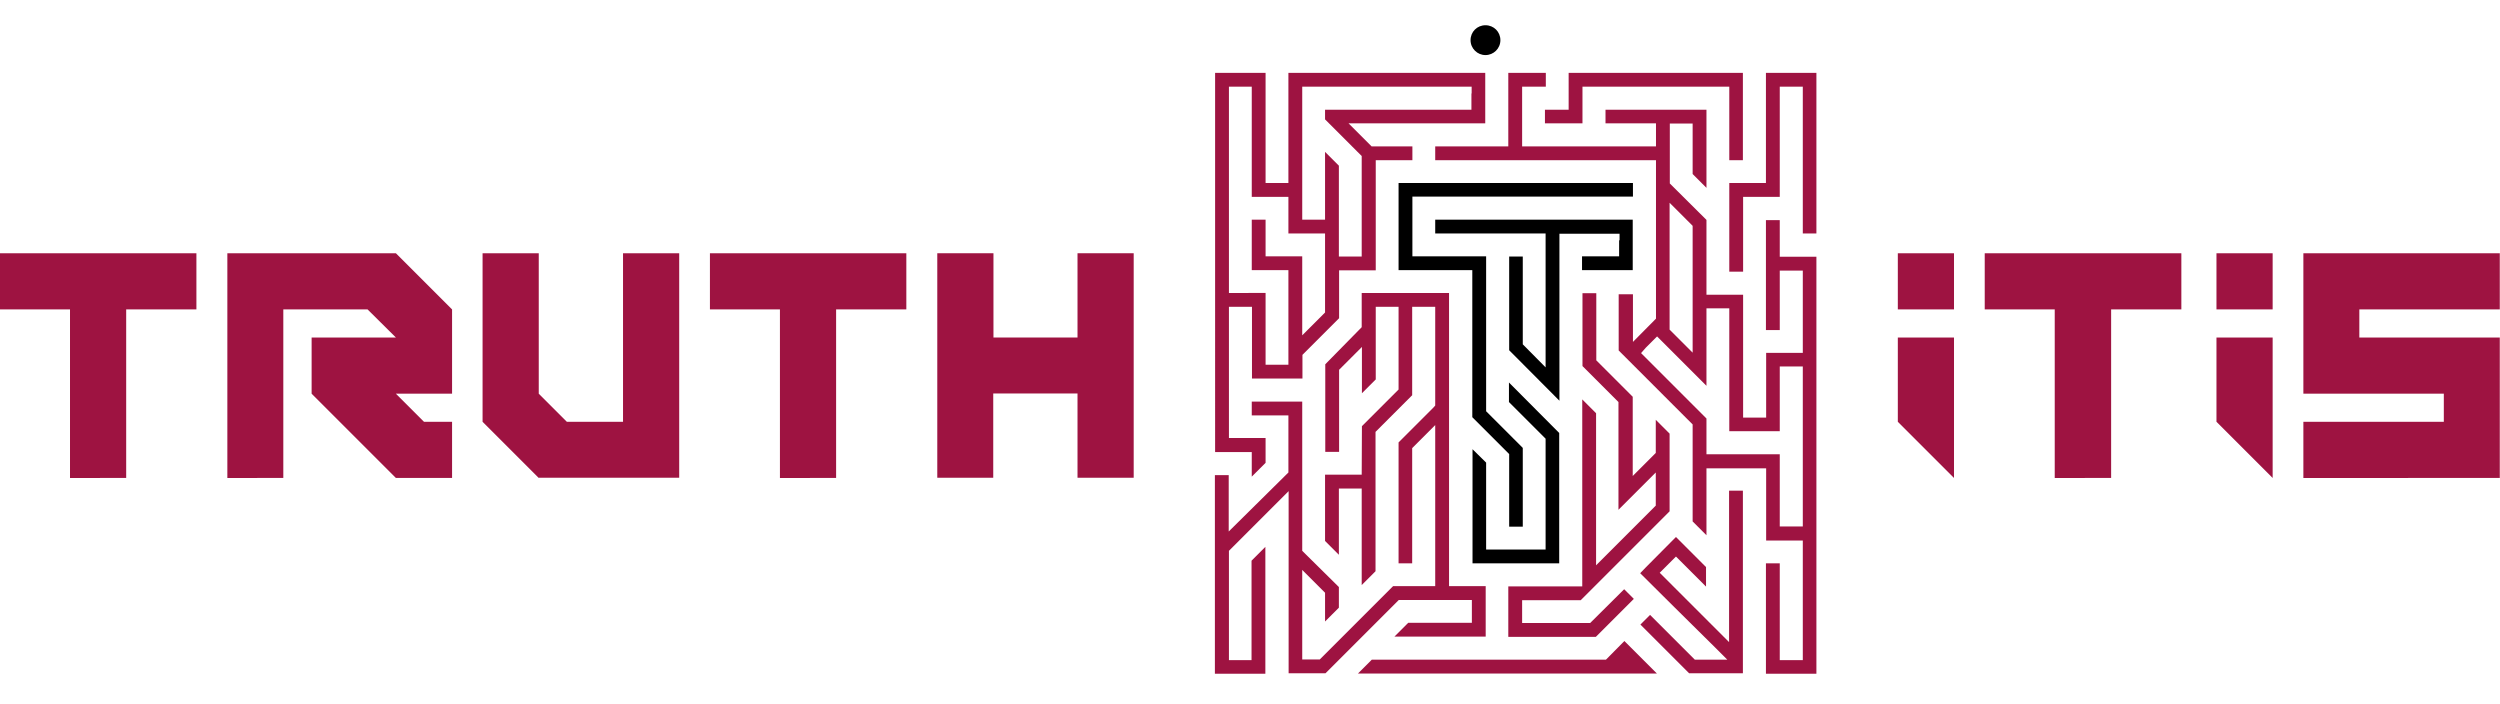
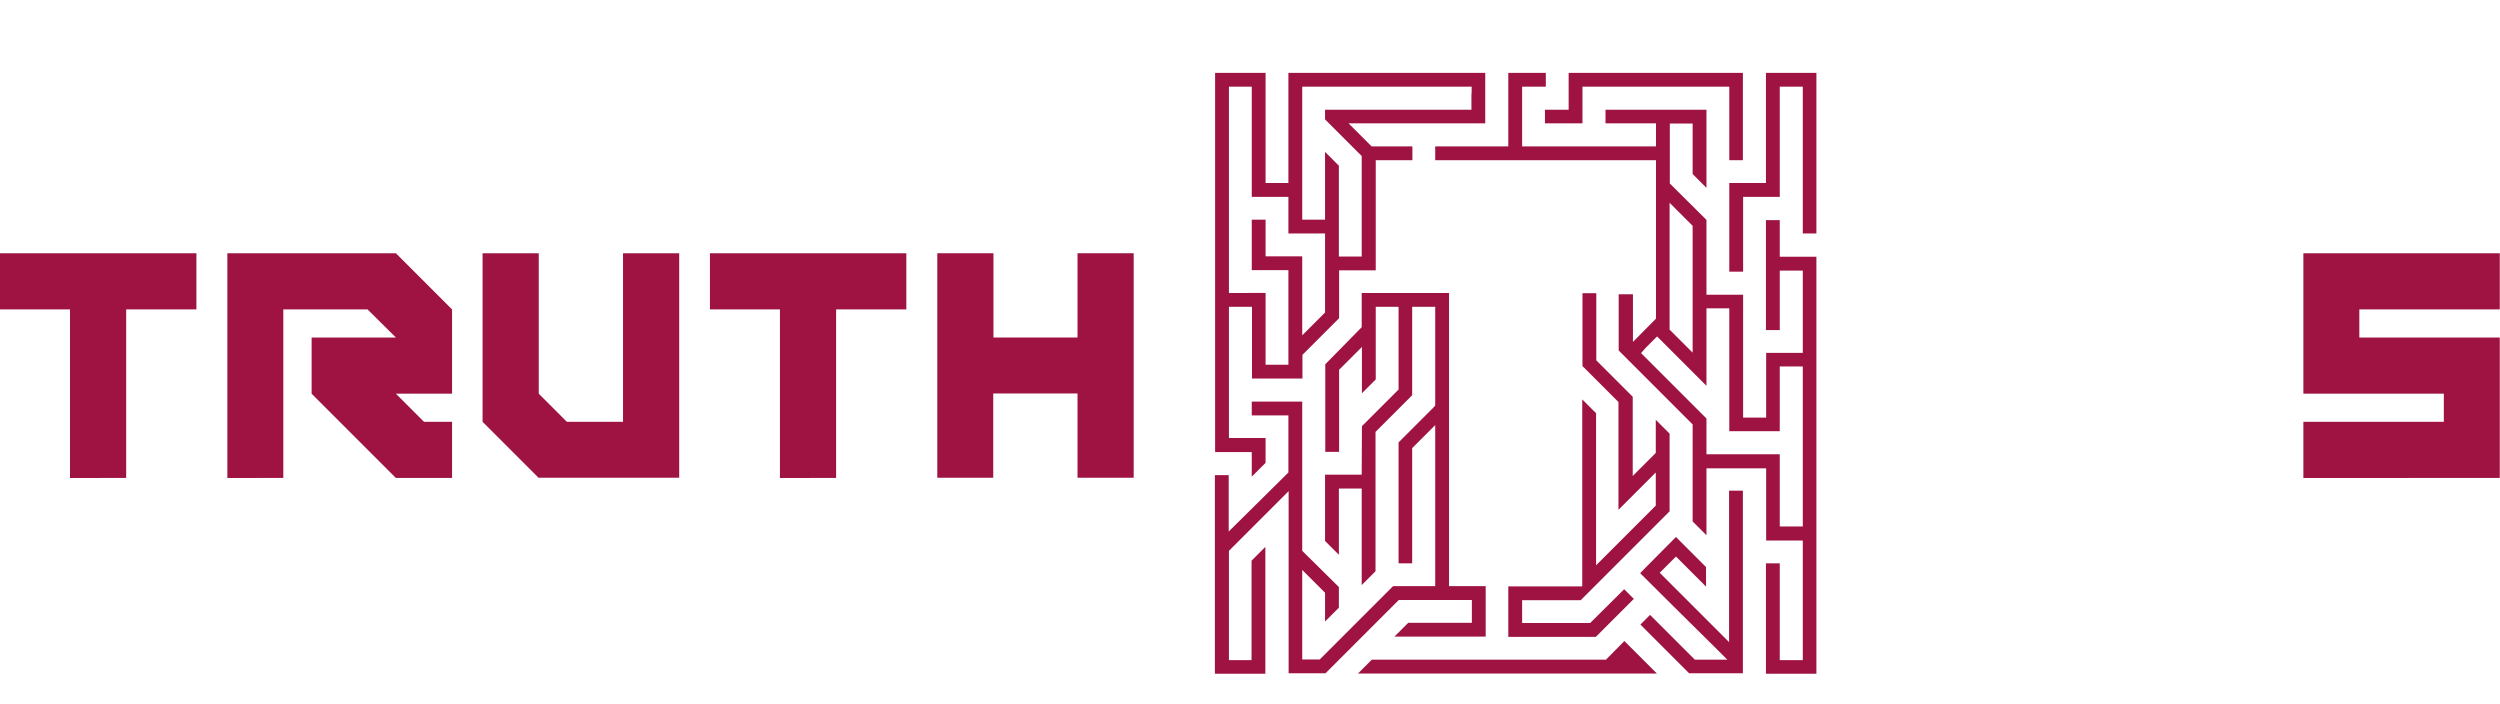
<svg xmlns="http://www.w3.org/2000/svg" version="1.1" id="Layer_1" x="0px" y="0px" viewBox="0 0 1139.2 321" style="enable-background:new 0 0 1139.2 321;" xml:space="preserve">
  <style type="text/css">
	.st0{fill:#9E1341;}
	.st1{fill-rule:evenodd;clip-rule:evenodd;fill:#9E1341;}
	.st2{fill-rule:evenodd;clip-rule:evenodd;}
</style>
  <g>
    <g>
      <path class="st0" d="M31.9,217.8V141H0v-25.6h89.5V141h-32v76.8H31.9z" />
      <path class="st0" d="M103.6,217.8V115.4h76.8l25.6,25.6v38.4h-25.6l12.8,12.8h12.8v25.6h-25.6l-38.4-38.4v-25.6h38.4L167.5,141    h-38.4v76.8H103.6z" />
      <path class="st0" d="M245.5,217.8l-25.6-25.6v-76.8h25.6v64l12.8,12.8h25.6v-76.8h25.6v102.3H245.5z" />
      <path class="st0" d="M355.4,217.8V141h-31.9v-25.6H413V141h-32v76.8H355.4z" />
      <path class="st0" d="M427.1,217.8V115.4h25.6v38.4H491v-38.4h25.6v102.3H491v-38.4h-38.4v38.4H427.1z" />
    </g>
    <g>
      <g>
-         <path class="st0" d="M864.8,141v-25.6h25.6V141H864.8z M890.4,217.8l-25.6-25.6v-38.4h25.6V217.8z" />
-         <path class="st0" d="M936.3,217.8V141h-31.9v-25.6H994V141h-32v76.8H936.3z" />
-         <path class="st0" d="M1010,141v-25.6h25.6V141H1010z M1035.6,217.8l-25.6-25.6v-38.4h25.6V217.8z" />
        <path class="st0" d="M1049.6,217.8v-25.6h64v-12.8h-64v-64h89.5V141h-64v12.8h64v64H1049.6z" />
      </g>
    </g>
  </g>
  <g>
    <path class="st1" d="M827.7,106.4V33.2h-23v50.2H788v40.4h6.3V89.7H811V39.5h10.5v66.9H827.7L827.7,106.4z M653.1,185.8l-15.8,15.8   v55.1h6.2l0-52.5l10.5-10.5v73.4h-19.2l-33.4,33.4h-8v-40.8l10.4,10.4v13.1l6.3-6.3v-9.4L593.4,251v-68h-23v6.3h16.7l0,26   c-9.1,9-18.1,17.9-27.2,26.9v-25.7h-6.3v90.5h23v-57.8l-6.3,6.3v45.3H560V251l27.2-27.2v83H604l33.4-33.4h33.3v10.4h-29l-6.3,6.3   H677v-23h-16.7l0-133.6c-9.2,0-18.4,0-27.7,0l-12.1,0v15.6L603.9,166v39.9h6.3v-37.4l10.4-10.4v21.1l6.3-6.3v-33.1h10.4v37.7   l-16.7,16.7l-0.1,22.1h-16.7v30.2l6.3,6.3v-30.2h10.4v44l6.3-6.3v-63.5l16.7-16.7l0-40.3H654v45L653.1,185.8L653.1,185.8z    M753.6,207.3l-9.6,9.6v-36.1l-9.7-9.7v0l-6.9-6.9v-30.6h-6.3v33.2l16.4,16.4v49.1l17-17v15.1l-0.9,0.9c-7.3,7.3-8.6,8.6-10.2,10.2   l-10.7,10.7l-5.4,5.4v-69.3l-6.3-6.3v85.2h-33.7v23h39.9l17.3-17.3l-4.4-4.4l-15.5,15.4h-31v-10.4h26.7l40.5-40.5v-35.4l-6.3-6.3   v15.1L753.6,207.3L753.6,207.3z M747.4,261.2l2.6-2.7c3.5-3.5,7-7,13.7-13.8l13.7,13.7v8.9l-13.7-13.7l-7.4,7.4l31.6,31.6v-69h6.3   v83.2h-24.5l-22.2-22.2l4.4-4.4l20.4,20.4h14.8l-5.4-5.4c-5.2-5.2-11.8-11.7-18.4-18.2C758.4,272.1,753.4,267.2,747.4,261.2   L747.4,261.2z M765.9,155.3l-5.1-5.1V92.4l10.5,10.5v57.8L765.9,155.3L765.9,155.3z M754.6,93.3V73H654v-6.3h33.3V33.2h17.1v6.3   h-10.8v27.2h61V56.2h-23V50h46l0,35.6l-6.3-6.3v-23h-10.4v27.3l16.7,16.6v34.1h16.7v56h10.5v-29.5h16.7v-37.5H811v27.1h-6.3v-50.1   h6.3v16.7h16.7v190h-23v-50.3h6.3v44.1h10.5v-54.5h-16.7v-32.9h-27.2v30.5l-6.3-6.3l0-44.2l-33.7-33.7v-25.6h6.5v21.7l10.5-10.6   V93.3L754.6,93.3z M749.9,158.5l5.2-5.2l22.5,22.5v-35.3H788v56h23v-29.5h10.5v72.9H811v-32.9h-33.4v-16.3l-6.2-6.2   c-2.2-2.2,2.2,2.2-21.4-21.4l-2.2-2.2L749.9,158.5L749.9,158.5z M576.7,199.7v11.2l-6.3,6.3v-11.2h-16.7V33.2h23v50.2h10.4l0-50.2   h89.7v23h-62.3L625,66.7h18.6V73h-16.7v50.2h-16.7V145l-16.7,16.7v10.8h-23v-32.7H560v59.8H576.7L576.7,199.7z M740.2,292.1   l14.8,14.8H618.8l6.3-6.3h106.7L740.2,292.1L740.2,292.1z M714.8,33.2h79.4V73H788V39.5h-66.9v16.7H704V50h10.8V33.2L714.8,33.2z    M670.6,42.6v-3.1h-77.2v60.6h10.4V69.2l6.3,6.3v41.4h10.4V71.1l-16.7-16.7V50h66.7V42.6L670.6,42.6z M602.9,143.3l-9.5,9.5v-36   h-16.7v-16.7h-6.3v23h16.7l0,43.1h-10.4v-32.7H560V39.5h10.4v50.2h16.7l0,16.7h16.7v36L602.9,143.3z" />
-     <path class="st2" d="M737.8,109.5v7.3h-16.9v6.3h23.1v-23H654v6.3h50.3v61l-10.4-10.5v-40h-6.2v42.7l22.9,23v-76.1h27.4V109.5   L737.8,109.5z M670.9,190.1v-67h-33.6V83.4h106.8v6.2l-100.5,0v27.2h33.6v70.6l16.7,16.7V240h-6.2v-33.1L670.9,190.1L670.9,190.1z    M694.7,190.3l-7.1-7.1v-8.9l22.9,23v59.4h-39.5v-52l6.2,6.1v39.6h27.1v-50.5L694.7,190.3z" />
-     <path class="st2" d="M676.9,25.1c3.7,0,6.8-3,6.8-6.8s-3-6.8-6.8-6.8s-6.8,3-6.8,6.8S673.2,25.1,676.9,25.1z" />
  </g>
</svg>